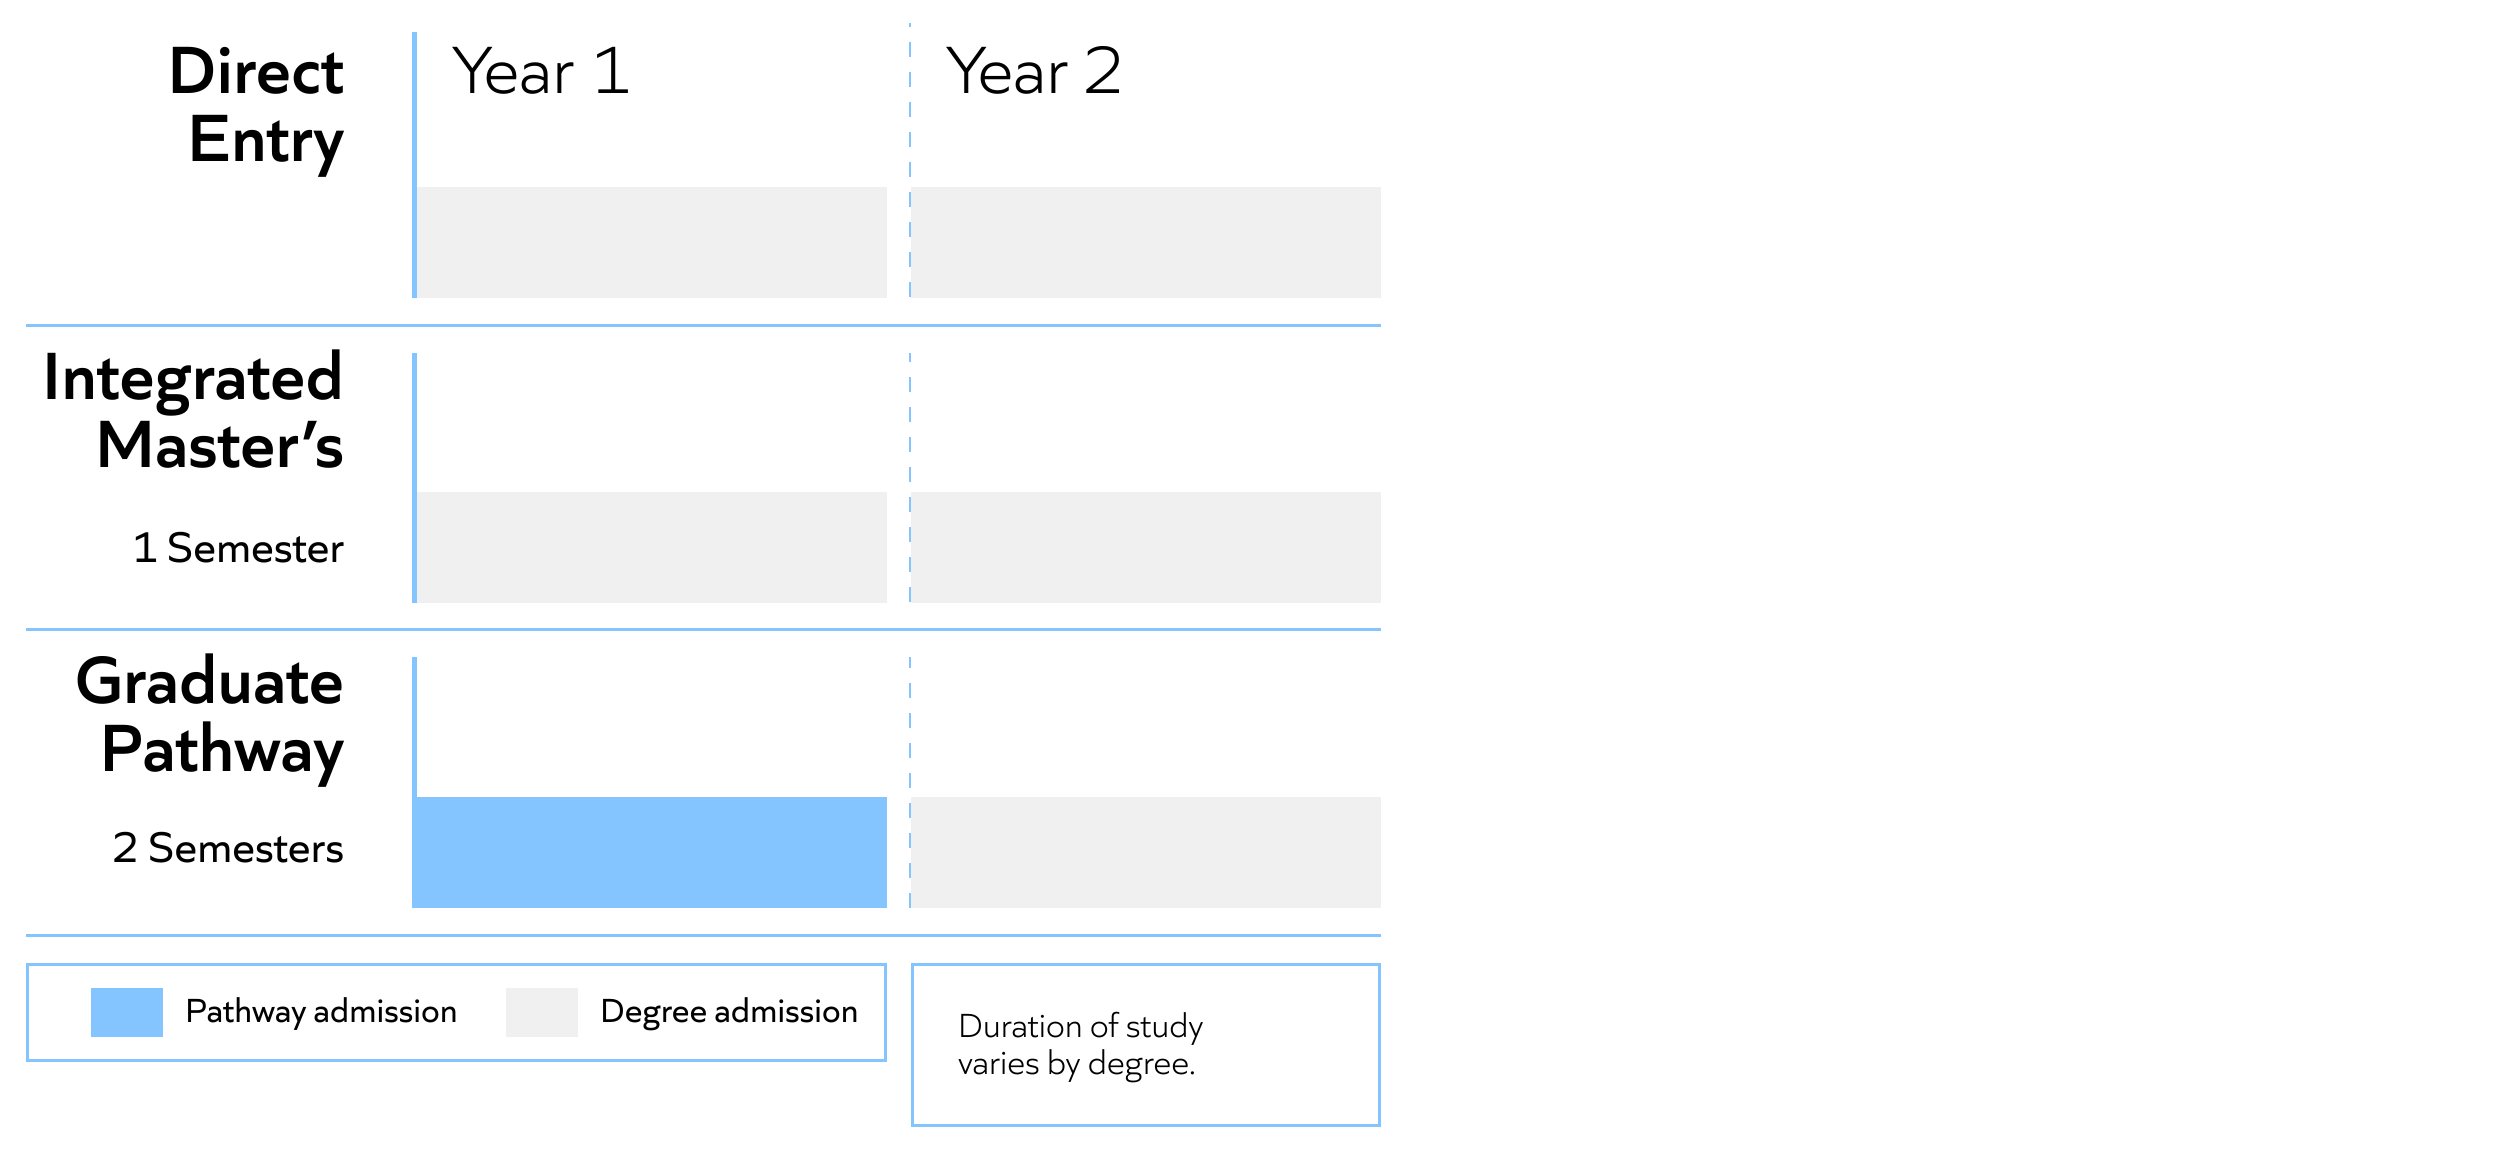
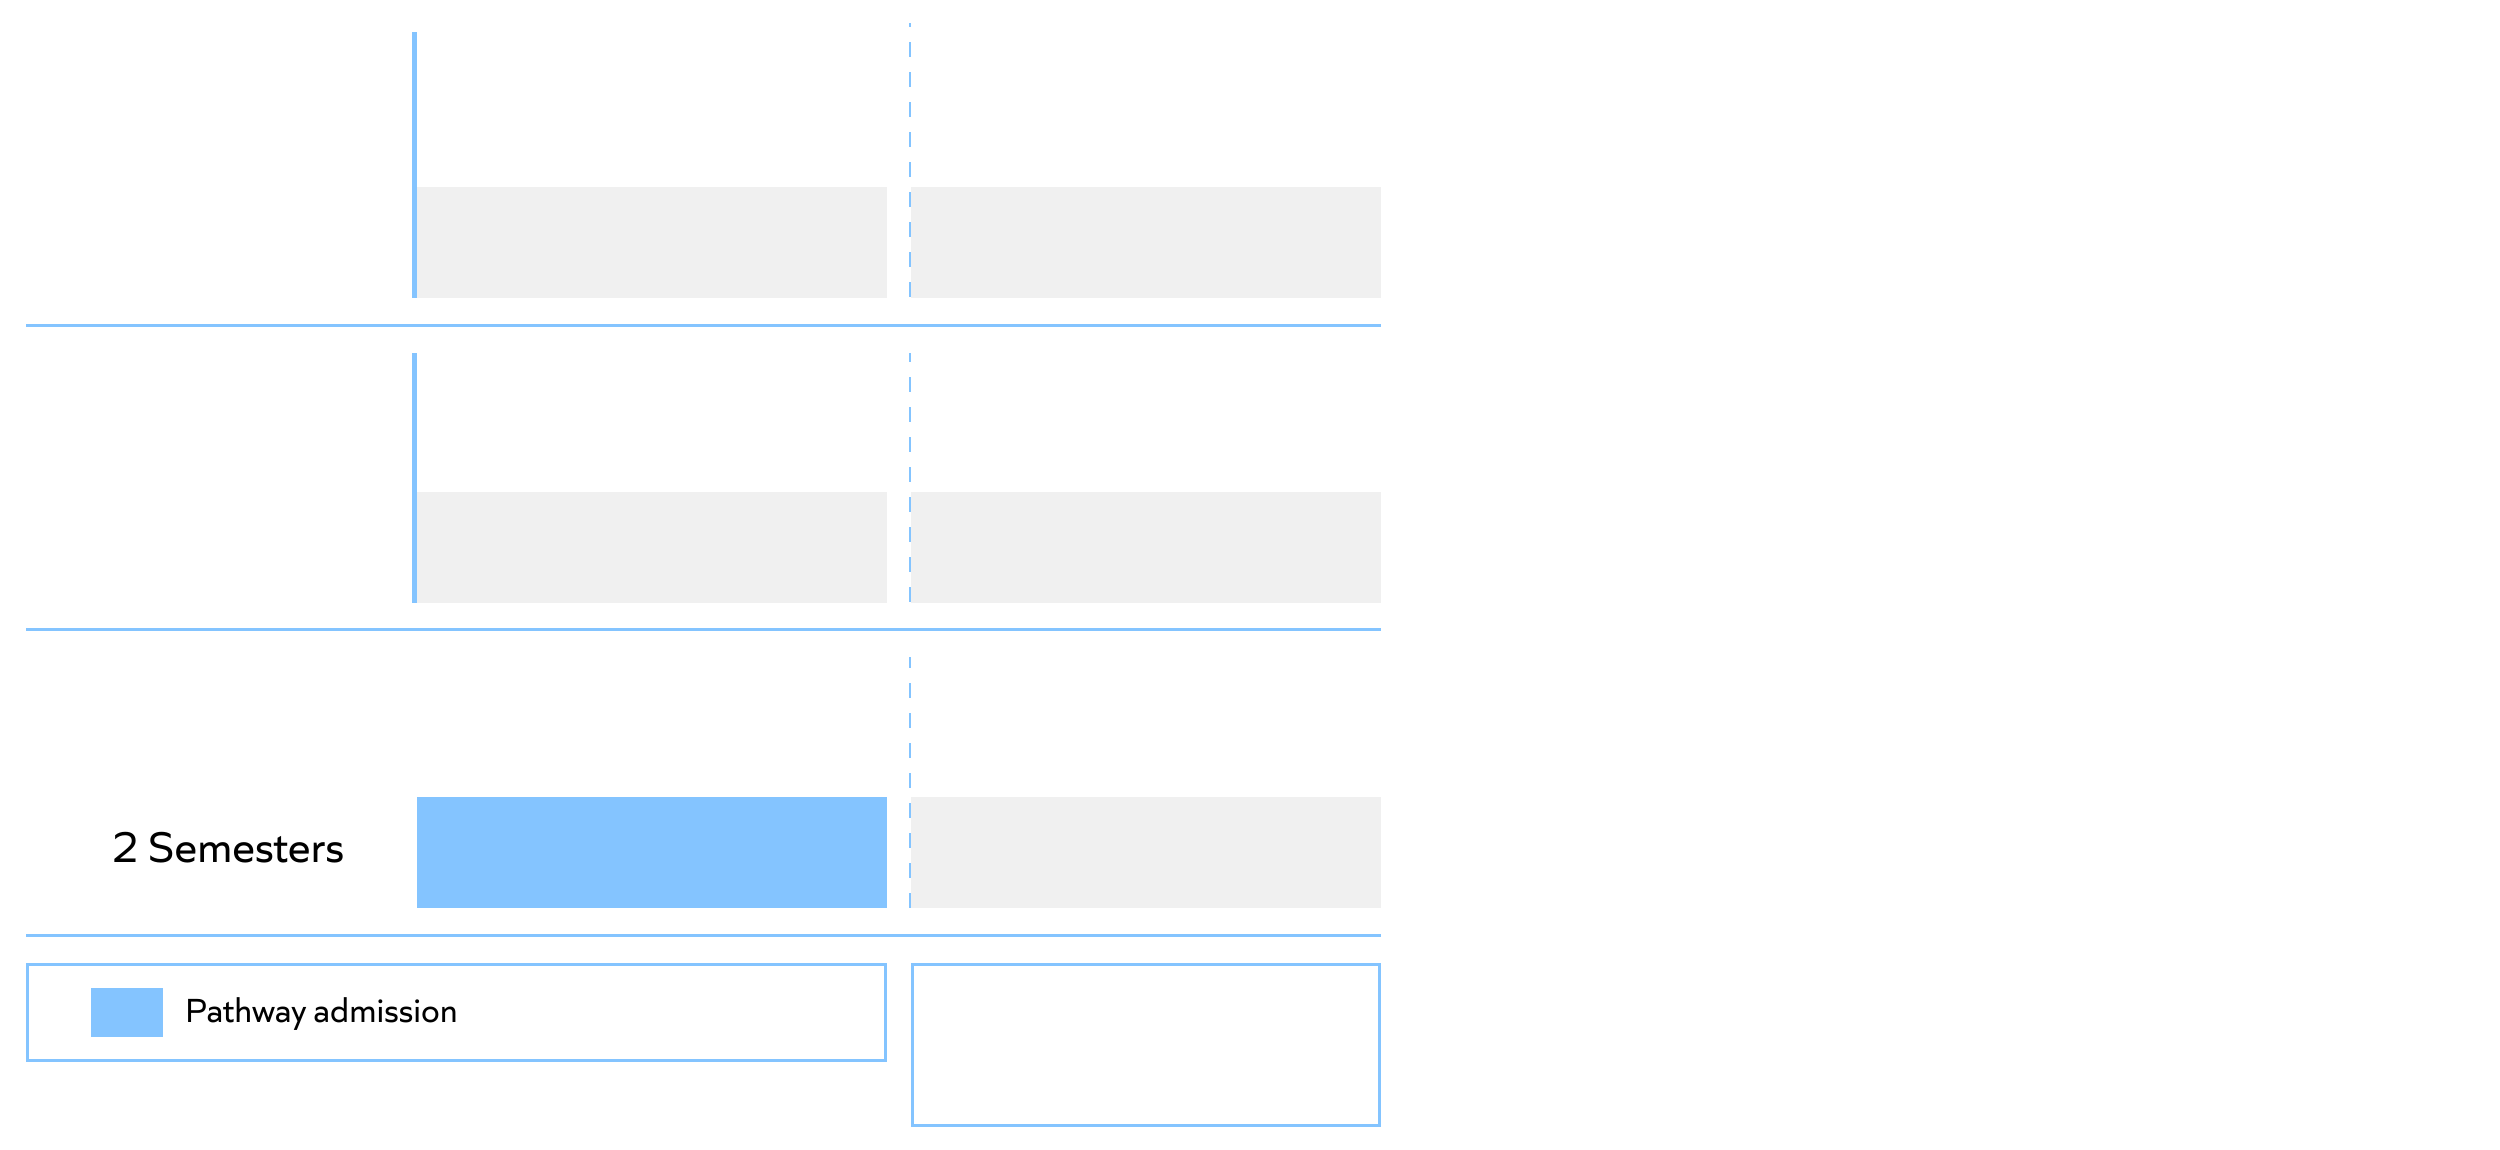
<svg xmlns="http://www.w3.org/2000/svg" width="2500" height="1150" fill="none">
  <rect width="100%" height="100%" fill="#808080" stroke="none" />
  <g clip-path="url(#a)">
    <path fill="#fff" d="M0 0h2500v1150H0z" />
    <path fill="#F0F0F0" d="M887 492H417v111h470V492ZM1381 492H911v111h470V492Z" />
    <path fill="#84C4FF" d="M163 988H91v49h72v-49ZM417 353h-5v250h5V353Z" />
    <path stroke="#84C4FF" stroke-dasharray="15 15" stroke-width="2" d="M910 602V353" />
    <path fill="#000" d="M188.08 1022v-23.1h9.485c5.46 0 8.26 2.38 8.26 7s-2.8 7-8.26 7h-6.51v9.1h-2.975Zm2.975-11.83h6.475c3.71 0 5.285-1.3 5.285-4.27 0-2.98-1.575-4.27-5.285-4.27h-6.475v8.54Zm21.949 12.25c-3.255 0-5.25-1.86-5.25-4.83 0-3.12 2.135-5.01 5.74-5.01 1.575 0 3.185.35 4.69 1.09v-.53c0-2.76-1.295-4.06-4.06-4.06-1.96 0-3.71.67-5.075 1.93v-2.84c1.33-1.08 3.255-1.64 5.46-1.64 4.305 0 6.545 2.13 6.545 6.26v9.21h-2.17l-.42-2.07c-1.295 1.61-3.22 2.49-5.46 2.49Zm.63-2.56c2.03 0 3.325-.84 4.55-2.62v-1.23c-1.26-.66-2.695-.98-4.165-.98-2.31 0-3.43.81-3.43 2.42 0 1.57 1.05 2.41 3.045 2.41Zm16.901 2.56c-2.975 0-4.585-1.54-4.585-4.55v-8.47h-2.8v-2.45h2.835l.105-3.78 2.73-1.54v5.32h4.76v2.45h-4.76v7.98c0 1.61.7 2.34 2.205 2.34.945 0 1.715-.28 2.59-.91v2.84c-.84.53-1.855.77-3.08.77Zm6.169-.42v-24.85h2.87v11.83c1.26-1.65 2.905-2.45 5.04-2.45 3.395 0 5.25 2.1 5.25 6.09v9.38h-2.87v-9.14c0-2.45-1.015-3.64-3.01-3.64-1.96 0-3.43 1.16-4.41 3.15v9.63h-2.87Zm20.679 0-5.25-15.05h3.045l3.57 10.53 3.675-10.53h2.24l3.675 10.53 3.57-10.53h2.94l-5.25 15.05h-2.38l-3.71-10.64-3.71 10.64h-2.415Zm23.912.42c-3.255 0-5.25-1.86-5.25-4.83 0-3.12 2.135-5.01 5.74-5.01 1.575 0 3.185.35 4.69 1.09v-.53c0-2.76-1.295-4.06-4.06-4.06-1.96 0-3.71.67-5.075 1.93v-2.84c1.33-1.08 3.255-1.64 5.46-1.64 4.305 0 6.545 2.13 6.545 6.26v9.21h-2.17l-.42-2.07c-1.295 1.61-3.22 2.49-5.46 2.49Zm.63-2.56c2.03 0 3.325-.84 4.55-2.62v-1.23c-1.26-.66-2.695-.98-4.165-.98-2.31 0-3.43.81-3.43 2.42 0 1.57 1.05 2.41 3.045 2.41Zm11.822 10.09 3.745-8.86-6.09-14.14h3.115l4.445 10.57 4.27-10.57h3.01l-9.45 23h-3.045Zm26.069-7.53c-3.255 0-5.25-1.86-5.25-4.83 0-3.12 2.135-5.01 5.74-5.01 1.575 0 3.185.35 4.69 1.09v-.53c0-2.76-1.295-4.06-4.06-4.06-1.96 0-3.71.67-5.075 1.93v-2.84c1.33-1.08 3.255-1.64 5.46-1.64 4.305 0 6.545 2.13 6.545 6.26v9.21h-2.17l-.42-2.07c-1.295 1.61-3.22 2.49-5.46 2.49Zm.63-2.56c2.03 0 3.325-.84 4.55-2.62v-1.23c-1.26-.66-2.695-.98-4.165-.98-2.31 0-3.43.81-3.43 2.42 0 1.57 1.05 2.41 3.045 2.41Zm18.47 2.56c-4.48 0-7.595-3.19-7.595-7.95s3.15-7.94 7.525-7.94c2.135 0 3.745.73 4.97 2.06v-11.44h2.87V1022h-2.17l-.315-1.96c-1.295 1.57-3.01 2.38-5.285 2.38Zm.385-2.66c1.925 0 3.5-.88 4.515-2.45v-5.71c-.98-1.54-2.59-2.41-4.515-2.41-3.045 0-5.04 2.13-5.04 5.28 0 3.15 1.995 5.29 5.04 5.29Zm12.349 2.24v-15.05h2.17l.385 2.24c1.26-1.79 2.905-2.66 5.075-2.66 2.205 0 3.78.91 4.55 2.76 1.4-2.03 3.255-2.76 5.25-2.76 3.395 0 5.18 2.06 5.18 6.05v9.42h-2.87v-9.24c0-2.42-1.085-3.54-2.975-3.54-1.715 0-3.115.95-4.06 2.59.035.25.035.49.035.77v9.42h-2.87v-9.24c0-2.45-1.085-3.54-2.905-3.54-1.785 0-3.115 1.09-4.095 2.94v9.84h-2.87Zm28.71-18.76c-1.12 0-1.96-.84-1.96-1.96s.84-1.96 1.96-1.96 1.96.84 1.96 1.96-.84 1.96-1.96 1.96Zm-1.435 18.76v-15.05h2.87V1022h-2.87Zm12.343.42c-2.38 0-4.48-.56-5.775-1.47v-3.01c1.4 1.22 3.465 1.92 5.74 1.92 2.38 0 3.605-.77 3.605-2.06 0-1.12-.875-1.58-2.975-1.96l-1.89-.35c-2.975-.56-4.34-1.96-4.34-4.27 0-2.98 2.24-4.69 6.09-4.69 1.995 0 3.85.45 5.005 1.19v2.94c-1.295-1.02-3.115-1.58-5.005-1.58-2.17 0-3.29.74-3.29 1.96 0 .98.7 1.44 2.835 1.82l1.89.35c2.975.56 4.48 1.89 4.48 4.45 0 3.08-2.205 4.76-6.37 4.76Zm14.526 0c-2.38 0-4.48-.56-5.775-1.47v-3.01c1.4 1.22 3.465 1.92 5.74 1.92 2.38 0 3.605-.77 3.605-2.06 0-1.12-.875-1.58-2.975-1.96l-1.89-.35c-2.975-.56-4.34-1.96-4.34-4.27 0-2.98 2.24-4.69 6.09-4.69 1.995 0 3.85.45 5.005 1.19v2.94c-1.295-1.02-3.115-1.58-5.005-1.58-2.17 0-3.29.74-3.29 1.96 0 .98.7 1.44 2.835 1.82l1.89.35c2.975.56 4.48 1.89 4.48 4.45 0 3.08-2.205 4.76-6.37 4.76Zm11.344-19.18c-1.12 0-1.96-.84-1.96-1.96s.84-1.96 1.96-1.96 1.96.84 1.96 1.96-.84 1.96-1.96 1.96Zm-1.435 18.76v-15.05h2.87V1022h-2.87Zm14.687.42c-4.69 0-7.98-3.29-7.98-7.95 0-4.65 3.29-7.94 7.98-7.94s7.98 3.29 7.98 7.94c0 4.66-3.29 7.95-7.98 7.95Zm0-2.66c3.045 0 5.04-2.1 5.04-5.29 0-3.18-1.995-5.28-5.04-5.28s-5.04 2.1-5.04 5.28c0 3.19 1.995 5.29 5.04 5.29Zm11.836 2.24v-15.05h2.17l.385 2.38c1.33-1.86 3.08-2.8 5.355-2.8 3.395 0 5.25 2.1 5.25 6.09v9.38h-2.87v-9.14c0-2.45-1.015-3.64-3.01-3.64-1.96 0-3.43 1.16-4.41 3.15v9.63h-2.87Z" />
-     <path fill="#F0F0F0" d="M578 988h-72v49h72v-49Z" />
-     <path fill="#000" d="M603.08 1022v-23.1h7.35c8.05 0 12.565 4.2 12.565 11.55 0 7.35-4.515 11.55-12.565 11.55h-7.35Zm2.975-2.73h4.34c6.265 0 9.555-3.05 9.555-8.82 0-5.78-3.29-8.82-9.555-8.82h-4.34v17.64Zm28.701 3.15c-5.285 0-8.645-3.08-8.645-8.05 0-4.73 3.08-7.84 7.735-7.84 4.375 0 7.28 2.76 7.28 7 0 .66-.07 1.33-.14 1.92h-11.865c.385 2.77 2.52 4.38 5.845 4.38 2.1 0 3.885-.67 5.355-1.96v2.94c-1.435 1.05-3.325 1.61-5.565 1.61Zm-5.6-9.38h9.17c-.315-2.52-1.925-3.92-4.515-3.92-2.555 0-4.235 1.43-4.655 3.92Zm21.525 17.33c-4.76 0-7.21-1.47-7.21-4.48 0-1.75.84-3.08 2.59-3.93v-.07c-1.085-.52-1.61-1.4-1.61-2.62 0-1.44.77-2.35 1.96-3.08v-.07c-1.505-.88-2.31-2.31-2.31-4.27 0-3.4 2.38-5.32 6.86-5.32 1.82 0 3.325.31 4.445.94 1.05-1.36 2.38-1.99 3.99-1.99.385 0 .7.03 1.085.07v2.97c-.315-.03-.665-.1-1.225-.1-.875 0-1.575.14-2.205.52.525.77.805 1.75.805 2.91 0 3.39-2.45 5.32-6.895 5.32-.77 0-1.47-.07-2.135-.18-.98.32-1.505.88-1.505 1.68 0 .88.56 1.26 2.45 1.26h3.64c4.06 0 6.09 1.61 6.09 4.63 0 3.78-3.22 5.81-8.82 5.81Zm.28-15.65c2.59 0 3.99-1.02 3.99-2.87 0-1.86-1.4-2.87-3.99-2.87-2.625 0-3.955 1.01-3.955 2.87 0 1.85 1.33 2.87 3.955 2.87Zm-.035 13.13c3.64 0 5.635-1.09 5.635-3.08 0-1.47-1.085-2.1-3.605-2.1h-4.095c-1.68.48-2.59 1.36-2.59 2.66 0 1.71 1.47 2.52 4.655 2.52Zm12.365-5.85v-15.05h2.17l.42 2.55c1.085-2.06 2.695-2.97 4.9-2.97.455 0 .77.03 1.05.1v2.94c-.35-.07-.77-.1-1.155-.1-2.135 0-3.675 1.15-4.515 3.29v9.24h-2.87Zm18.462.42c-5.285 0-8.645-3.08-8.645-8.05 0-4.73 3.08-7.84 7.735-7.84 4.375 0 7.28 2.76 7.28 7 0 .66-.07 1.33-.14 1.92h-11.865c.385 2.77 2.52 4.38 5.845 4.38 2.1 0 3.885-.67 5.355-1.96v2.94c-1.435 1.05-3.325 1.61-5.565 1.61Zm-5.6-9.38h9.17c-.315-2.52-1.925-3.92-4.515-3.92-2.555 0-4.235 1.43-4.655 3.92Zm23.408 9.38c-5.285 0-8.645-3.08-8.645-8.05 0-4.73 3.08-7.84 7.735-7.84 4.375 0 7.28 2.76 7.28 7 0 .66-.07 1.33-.14 1.92h-11.865c.385 2.77 2.52 4.38 5.845 4.38 2.1 0 3.885-.67 5.355-1.96v2.94c-1.435 1.05-3.325 1.61-5.565 1.61Zm-5.6-9.38h9.17c-.315-2.52-1.925-3.92-4.515-3.92-2.555 0-4.235 1.43-4.655 3.92Zm26.773 9.38c-3.255 0-5.25-1.86-5.25-4.83 0-3.12 2.135-5.01 5.74-5.01 1.575 0 3.185.35 4.69 1.09v-.53c0-2.76-1.295-4.06-4.06-4.06-1.96 0-3.71.67-5.075 1.93v-2.84c1.33-1.08 3.255-1.64 5.46-1.64 4.305 0 6.545 2.13 6.545 6.26v9.21h-2.17l-.42-2.07c-1.295 1.61-3.22 2.49-5.46 2.49Zm.63-2.56c2.03 0 3.325-.84 4.55-2.62v-1.23c-1.26-.66-2.695-.98-4.165-.98-2.31 0-3.43.81-3.43 2.42 0 1.57 1.05 2.41 3.045 2.41Zm18.47 2.56c-4.48 0-7.595-3.19-7.595-7.95s3.15-7.94 7.525-7.94c2.135 0 3.745.73 4.97 2.06v-11.44h2.87V1022h-2.17l-.315-1.96c-1.295 1.57-3.01 2.38-5.285 2.38Zm.385-2.66c1.925 0 3.5-.88 4.515-2.45v-5.71c-.98-1.54-2.59-2.41-4.515-2.41-3.045 0-5.04 2.13-5.04 5.28 0 3.15 1.995 5.29 5.04 5.29Zm12.349 2.24v-15.05h2.17l.385 2.24c1.26-1.79 2.905-2.66 5.075-2.66 2.205 0 3.78.91 4.55 2.76 1.4-2.03 3.255-2.76 5.25-2.76 3.395 0 5.18 2.06 5.18 6.05v9.42h-2.87v-9.24c0-2.42-1.085-3.54-2.975-3.54-1.715 0-3.115.95-4.06 2.59.035.25.035.49.035.77v9.42h-2.87v-9.24c0-2.45-1.085-3.54-2.905-3.54-1.785 0-3.115 1.09-4.095 2.94v9.84h-2.87Zm28.71-18.76c-1.12 0-1.96-.84-1.96-1.96s.84-1.96 1.96-1.96 1.96.84 1.96 1.96-.84 1.96-1.96 1.96Zm-1.435 18.76v-15.05h2.87V1022h-2.87Zm12.343.42c-2.38 0-4.48-.56-5.775-1.47v-3.01c1.4 1.22 3.465 1.92 5.74 1.92 2.38 0 3.605-.77 3.605-2.06 0-1.12-.875-1.58-2.975-1.96l-1.89-.35c-2.975-.56-4.34-1.96-4.34-4.27 0-2.98 2.24-4.69 6.09-4.69 1.995 0 3.85.45 5.005 1.19v2.94c-1.295-1.02-3.115-1.58-5.005-1.58-2.17 0-3.29.74-3.29 1.96 0 .98.7 1.44 2.835 1.82l1.89.35c2.975.56 4.48 1.89 4.48 4.45 0 3.08-2.205 4.76-6.37 4.76Zm14.526 0c-2.38 0-4.48-.56-5.775-1.47v-3.01c1.4 1.22 3.465 1.92 5.74 1.92 2.38 0 3.605-.77 3.605-2.06 0-1.12-.875-1.58-2.975-1.96l-1.89-.35c-2.975-.56-4.34-1.96-4.34-4.27 0-2.98 2.24-4.69 6.09-4.69 1.995 0 3.85.45 5.005 1.19v2.94c-1.295-1.02-3.115-1.58-5.005-1.58-2.17 0-3.29.74-3.29 1.96 0 .98.7 1.44 2.835 1.82l1.89.35c2.975.56 4.48 1.89 4.48 4.45 0 3.08-2.205 4.76-6.37 4.76Zm11.344-19.18c-1.12 0-1.96-.84-1.96-1.96s.84-1.96 1.96-1.96 1.96.84 1.96 1.96-.84 1.96-1.96 1.96Zm-1.435 18.76v-15.05h2.87V1022h-2.87Zm14.687.42c-4.69 0-7.98-3.29-7.98-7.95 0-4.65 3.29-7.94 7.98-7.94s7.98 3.29 7.98 7.94c0 4.66-3.29 7.95-7.98 7.95Zm0-2.66c3.045 0 5.04-2.1 5.04-5.29 0-3.18-1.995-5.28-5.04-5.28s-5.04 2.1-5.04 5.28c0 3.19 1.995 5.29 5.04 5.29Zm11.836 2.24v-15.05h2.17l.385 2.38c1.33-1.86 3.08-2.8 5.355-2.8 3.395 0 5.25 2.1 5.25 6.09v9.38h-2.87v-9.14c0-2.45-1.015-3.64-3.01-3.64-1.96 0-3.43 1.16-4.41 3.15v9.63h-2.87ZM136.625 562v-3.465h7.83V536.53l-8.64 4.005v-3.6l9.765-4.635h2.7v26.235h7.785V562h-19.44Zm42.95.54c-4.275 0-8.19-1.08-10.485-3.015v-4.275c2.52 2.385 6.39 3.735 10.485 3.735 4.905 0 7.605-1.89 7.605-5.085 0-2.52-1.71-4.05-5.805-4.905l-4.635-.99c-5.445-1.17-7.56-4.005-7.56-7.74 0-5.265 4.14-8.505 11.205-8.505 3.735 0 7.155.9 9.135 2.475v4.14c-2.16-1.98-5.58-3.06-9.18-3.06-4.635 0-7.245 1.8-7.245 4.77 0 2.205 1.44 3.645 5.58 4.5l4.725.99c5.4 1.125 7.695 4.005 7.695 8.145 0 5.625-4.185 8.82-11.52 8.82Zm26.519 0c-6.795 0-11.115-3.96-11.115-10.35 0-6.075 3.96-10.08 9.945-10.08 5.625 0 9.36 3.555 9.36 9 0 .855-.09 1.71-.18 2.475h-15.255c.495 3.555 3.24 5.625 7.515 5.625 2.7 0 4.995-.855 6.885-2.52v3.78c-1.845 1.35-4.275 2.07-7.155 2.07Zm-7.2-12.06h11.79c-.405-3.24-2.475-5.04-5.805-5.04-3.285 0-5.445 1.845-5.985 5.04ZM219.182 562v-19.35h2.79l.495 2.88c1.62-2.295 3.735-3.42 6.525-3.42 2.835 0 4.86 1.17 5.85 3.555 1.8-2.61 4.185-3.555 6.75-3.555 4.365 0 6.66 2.655 6.66 7.785V562h-3.69v-11.88c0-3.105-1.395-4.545-3.825-4.545-2.205 0-4.005 1.215-5.22 3.33.045.315.045.63.045.99V562h-3.69v-11.88c0-3.15-1.395-4.545-3.735-4.545-2.295 0-4.005 1.395-5.265 3.78V562h-3.69Zm44.744.54c-6.795 0-11.115-3.96-11.115-10.35 0-6.075 3.96-10.08 9.945-10.08 5.625 0 9.36 3.555 9.36 9 0 .855-.09 1.71-.18 2.475h-15.255c.495 3.555 3.24 5.625 7.515 5.625 2.7 0 4.995-.855 6.885-2.52v3.78c-1.845 1.35-4.275 2.07-7.155 2.07Zm-7.2-12.06h11.79c-.405-3.24-2.475-5.04-5.805-5.04-3.285 0-5.445 1.845-5.985 5.04Zm26.225 12.06c-3.06 0-5.76-.72-7.425-1.89v-3.87c1.8 1.575 4.455 2.475 7.38 2.475 3.06 0 4.635-.99 4.635-2.655 0-1.44-1.125-2.025-3.825-2.52l-2.43-.45c-3.825-.72-5.58-2.52-5.58-5.49 0-3.825 2.88-6.03 7.83-6.03 2.565 0 4.95.585 6.435 1.53v3.78c-1.665-1.305-4.005-2.025-6.435-2.025-2.79 0-4.23.945-4.23 2.52 0 1.26.9 1.845 3.645 2.34l2.43.45c3.825.72 5.76 2.43 5.76 5.715 0 3.96-2.835 6.12-8.19 6.12Zm19.179 0c-3.825 0-5.895-1.98-5.895-5.85V545.8h-3.6v-3.15h3.645l.135-4.86 3.51-1.98v6.84h6.12v3.15h-6.12v10.26c0 2.07.9 3.015 2.835 3.015 1.215 0 2.205-.36 3.33-1.17v3.645c-1.08.675-2.385.99-3.96.99Zm17.343 0c-6.795 0-11.115-3.96-11.115-10.35 0-6.075 3.96-10.08 9.945-10.08 5.625 0 9.36 3.555 9.36 9 0 .855-.09 1.71-.18 2.475h-15.255c.495 3.555 3.24 5.625 7.515 5.625 2.7 0 4.995-.855 6.885-2.52v3.78c-1.845 1.35-4.275 2.07-7.155 2.07Zm-7.2-12.06h11.79c-.405-3.24-2.475-5.04-5.805-5.04-3.285 0-5.445 1.845-5.985 5.04ZM332.561 562v-19.35h2.79l.54 3.285c1.395-2.655 3.465-3.825 6.3-3.825.585 0 .99.045 1.35.135v3.78c-.45-.09-.99-.135-1.485-.135-2.745 0-4.725 1.485-5.805 4.23V562h-3.69Z" />
    <path fill="#F0F0F0" d="M887 187H417v111h470V187ZM1381 187H911v111h470V187Z" />
    <path fill="#84C4FF" d="M417 32h-5v266h5V32Z" />
    <path stroke="#84C4FF" stroke-dasharray="15 15" stroke-width="2" d="M910 297V23" />
    <path stroke="#84C4FF" stroke-width="3" d="M26 325.5h1355M26 629.5h1355M26 935.5h1355" />
    <path fill="#F0F0F0" d="M887 797H417v111h470V797ZM1381 797H911v111h470V797Z" />
-     <path fill="#84C4FF" d="M417 657h-5v251h5V657Z" />
    <path stroke="#84C4FF" stroke-dasharray="15 15" stroke-width="2" d="M910 908V657" />
    <path fill="#000" d="M114.353 862v-3.105l9.45-7.74c5.94-4.86 7.92-7.11 7.92-10.44 0-3.555-2.295-5.49-6.75-5.49-3.735 0-7.11 1.35-9.855 4.095v-4.095c2.7-2.385 6.255-3.465 10.125-3.465 6.705 0 10.35 3.24 10.35 8.82 0 4.41-2.25 7.29-9.18 12.78l-6.48 5.13h15.57V862h-21.15Zm46.369.54c-4.275 0-8.19-1.08-10.485-3.015v-4.275c2.52 2.385 6.39 3.735 10.485 3.735 4.905 0 7.605-1.89 7.605-5.085 0-2.52-1.71-4.05-5.805-4.905l-4.635-.99c-5.445-1.17-7.56-4.005-7.56-7.74 0-5.265 4.14-8.505 11.205-8.505 3.735 0 7.155.9 9.135 2.475v4.14c-2.16-1.98-5.58-3.06-9.18-3.06-4.635 0-7.245 1.8-7.245 4.77 0 2.205 1.44 3.645 5.58 4.5l4.725.99c5.4 1.125 7.695 4.005 7.695 8.145 0 5.625-4.185 8.82-11.52 8.82Zm26.519 0c-6.795 0-11.115-3.96-11.115-10.35 0-6.075 3.96-10.08 9.945-10.08 5.625 0 9.36 3.555 9.36 9 0 .855-.09 1.71-.18 2.475h-15.255c.495 3.555 3.24 5.625 7.515 5.625 2.7 0 4.995-.855 6.885-2.52v3.78c-1.845 1.35-4.275 2.07-7.155 2.07Zm-7.2-12.06h11.79c-.405-3.24-2.475-5.04-5.805-5.04-3.285 0-5.445 1.845-5.985 5.04ZM200.33 862v-19.35h2.79l.495 2.88c1.62-2.295 3.735-3.42 6.525-3.42 2.835 0 4.86 1.17 5.85 3.555 1.8-2.61 4.185-3.555 6.75-3.555 4.365 0 6.66 2.655 6.66 7.785V862h-3.69v-11.88c0-3.105-1.395-4.545-3.825-4.545-2.205 0-4.005 1.215-5.22 3.33.045.315.045.63.045.99V862h-3.69v-11.88c0-3.15-1.395-4.545-3.735-4.545-2.295 0-4.005 1.395-5.265 3.78V862h-3.69Zm44.743.54c-6.795 0-11.115-3.96-11.115-10.35 0-6.075 3.96-10.08 9.945-10.08 5.625 0 9.36 3.555 9.36 9 0 .855-.09 1.71-.18 2.475h-15.255c.495 3.555 3.24 5.625 7.515 5.625 2.7 0 4.995-.855 6.885-2.52v3.78c-1.845 1.35-4.275 2.07-7.155 2.07Zm-7.2-12.06h11.79c-.405-3.24-2.475-5.04-5.805-5.04-3.285 0-5.445 1.845-5.985 5.04Zm26.226 12.06c-3.06 0-5.76-.72-7.425-1.89v-3.87c1.8 1.575 4.455 2.475 7.38 2.475 3.06 0 4.635-.99 4.635-2.655 0-1.44-1.125-2.025-3.825-2.52l-2.43-.45c-3.825-.72-5.58-2.52-5.58-5.49 0-3.825 2.88-6.03 7.83-6.03 2.565 0 4.95.585 6.435 1.53v3.78c-1.665-1.305-4.005-2.025-6.435-2.025-2.79 0-4.23.945-4.23 2.52 0 1.26.9 1.845 3.645 2.34l2.43.45c3.825.72 5.76 2.43 5.76 5.715 0 3.96-2.835 6.12-8.19 6.12Zm19.179 0c-3.825 0-5.895-1.98-5.895-5.85V845.8h-3.6v-3.15h3.645l.135-4.86 3.51-1.98v6.84h6.12v3.15h-6.12v10.26c0 2.07.9 3.015 2.835 3.015 1.215 0 2.205-.36 3.33-1.17v3.645c-1.08.675-2.385.99-3.96.99Zm17.342 0c-6.795 0-11.115-3.96-11.115-10.35 0-6.075 3.96-10.08 9.945-10.08 5.625 0 9.36 3.555 9.36 9 0 .855-.09 1.71-.18 2.475h-15.255c.495 3.555 3.24 5.625 7.515 5.625 2.7 0 4.995-.855 6.885-2.52v3.78c-1.845 1.35-4.275 2.07-7.155 2.07Zm-7.2-12.06h11.79c-.405-3.24-2.475-5.04-5.805-5.04-3.285 0-5.445 1.845-5.985 5.04ZM313.709 862v-19.35h2.79l.54 3.285c1.395-2.655 3.465-3.825 6.3-3.825.585 0 .99.045 1.35.135v3.78c-.45-.09-.99-.135-1.485-.135-2.745 0-4.725 1.485-5.805 4.23V862h-3.69Zm20.746.54c-3.06 0-5.76-.72-7.425-1.89v-3.87c1.8 1.575 4.455 2.475 7.38 2.475 3.06 0 4.635-.99 4.635-2.655 0-1.44-1.125-2.025-3.825-2.52l-2.43-.45c-3.825-.72-5.58-2.52-5.58-5.49 0-3.825 2.88-6.03 7.83-6.03 2.565 0 4.95.585 6.435 1.53v3.78c-1.665-1.305-4.005-2.025-6.435-2.025-2.79 0-4.23.945-4.23 2.52 0 1.26.9 1.845 3.645 2.34l2.43.45c3.825.72 5.76 2.43 5.76 5.715 0 3.96-2.835 6.12-8.19 6.12Z" />
    <path fill="#84C4FF" d="M887 797H417v111h470V797Z" />
    <path stroke="#84C4FF" stroke-width="3" d="M27.5 964.5h858v96h-858zM1379.5 964.5v161h-467v-161h467Z" />
-     <path fill="#000" d="M961.255 1037v-23.1h7.14c8.015 0 12.6 4.2 12.6 11.55 0 7.31-4.585 11.55-12.6 11.55h-7.14Zm2.03-1.86h5.075c6.86 0 10.57-3.43 10.57-9.69 0-6.27-3.71-9.7-10.57-9.7h-5.075v19.39Zm27.4 2.28c-3.43 0-5.32-2.1-5.32-6.09v-9.28h1.96v9.1c0 2.98 1.26 4.45 3.675 4.45 2.31 0 4.06-1.33 5.145-3.47v-10.08h1.96V1037h-1.54l-.28-2.52c-1.365 1.96-3.255 2.94-5.6 2.94Zm12.735-.42v-14.95h1.54l.28 2.66c1.19-2.1 2.87-3.08 5.18-3.08.45 0 .73.04.98.07v2c-.28-.07-.74-.11-1.12-.11-2.24 0-3.96 1.26-4.9 3.68v9.73h-1.96Zm14.62.42c-3.33 0-5.36-1.79-5.36-4.69 0-3.01 2.17-4.83 5.88-4.83 1.68 0 3.5.38 5.15 1.19v-1.05c0-3.15-1.47-4.66-4.55-4.66-2.07 0-3.89.7-5.18 2.03v-2.03c1.29-1.15 3.22-1.75 5.42-1.75 4.1 0 6.27 2.1 6.27 6.16v9.21h-1.54l-.28-2.38c-1.44 1.85-3.43 2.8-5.81 2.8Zm.31-1.75c2.28 0 3.96-1.02 5.36-3.12v-1.78c-1.44-.74-3.19-1.16-4.9-1.16-2.73 0-4.17 1.05-4.17 3.05 0 1.89 1.33 3.01 3.71 3.01Zm16.73 1.75c-2.66 0-4.17-1.4-4.17-4.13v-9.56h-3.01v-1.68h3.05l.07-4.27 1.85-1.05v5.32h5.15v1.68h-5.15v9.28c0 1.78.84 2.59 2.49 2.59 1.05 0 1.85-.32 2.69-.98v1.99c-.77.53-1.75.81-2.97.81Zm7.29-19.6c-.84 0-1.5-.67-1.5-1.51 0-.87.66-1.5 1.5-1.5.88 0 1.51.63 1.51 1.5 0 .84-.63 1.51-1.51 1.51Zm-1.01 19.18v-14.95h1.96V1037h-1.96Zm14.03.42c-4.62 0-7.91-3.29-7.91-7.91 0-4.59 3.29-7.88 7.91-7.88s7.91 3.29 7.91 7.88c0 4.62-3.29 7.91-7.91 7.91Zm0-1.82c3.54 0 5.92-2.45 5.92-6.09 0-3.61-2.38-6.06-5.92-6.06-3.5 0-5.91 2.45-5.91 6.06 0 3.64 2.41 6.09 5.91 6.09Zm12.08 1.4v-14.95h1.54l.28 2.52c1.4-1.92 3.26-2.94 5.64-2.94 3.43 0 5.32 2.1 5.32 6.09v9.28h-1.96v-9.1c0-2.98-1.26-4.45-3.68-4.45-2.34 0-4.09 1.33-5.18 3.54V1037h-1.96Zm31.81.42c-4.62 0-7.91-3.29-7.91-7.91 0-4.59 3.29-7.88 7.91-7.88s7.91 3.29 7.91 7.88c0 4.62-3.29 7.91-7.91 7.91Zm0-1.82c3.54 0 5.92-2.45 5.92-6.09 0-3.61-2.38-6.06-5.92-6.06-3.5 0-5.91 2.45-5.91 6.06 0 3.64 2.41 6.09 5.91 6.09Zm12.43 1.4v-13.27h-3.01v-1.68h3.01v-5.35c0-3.33 1.68-4.97 4.8-4.97 1.08 0 2.1.21 2.76.56v1.85c-.73-.45-1.57-.66-2.52-.66-2.06 0-3.08 1.05-3.08 3.29v5.28h4.69v1.68h-4.69V1037h-1.96Zm21.35.42c-2.45 0-4.58-.63-5.84-1.65v-2.13c1.26 1.26 3.39 2.03 5.81 2.03 2.73 0 4.27-.98 4.27-2.73 0-1.4-.98-2.03-3.5-2.52l-2-.39c-2.94-.56-4.3-1.75-4.3-3.99 0-2.83 2.17-4.41 5.84-4.41 2.03 0 3.89.49 5.01 1.3v2.1c-1.19-1.05-3.01-1.65-5.01-1.65-2.48 0-3.92.91-3.92 2.52 0 1.3.88 1.89 3.22 2.35l2 .38c3.29.63 4.58 1.93 4.58 4.2 0 2.98-2.2 4.59-6.16 4.59Zm14.64 0c-2.66 0-4.16-1.4-4.16-4.13v-9.56h-3.01v-1.68h3.04l.07-4.27 1.86-1.05v5.32h5.14v1.68h-5.14v9.28c0 1.78.84 2.59 2.48 2.59 1.05 0 1.86-.32 2.7-.98v1.99c-.77.53-1.75.81-2.98.81Zm11.49 0c-3.43 0-5.32-2.1-5.32-6.09v-9.28h1.96v9.1c0 2.98 1.26 4.45 3.68 4.45 2.31 0 4.06-1.33 5.14-3.47v-10.08h1.96V1037h-1.54l-.28-2.52c-1.36 1.96-3.25 2.94-5.6 2.94Zm19.21 0c-4.48 0-7.63-3.26-7.63-7.91 0-4.66 3.15-7.88 7.59-7.88 2.24 0 4.1.84 5.46 2.45v-11.93h1.96V1037h-1.54l-.24-2.17c-1.4 1.71-3.26 2.59-5.6 2.59Zm.21-1.82c2.2 0 4.02-1.02 5.21-2.91v-6.37c-1.15-1.89-3.01-2.87-5.21-2.87-3.5 0-5.85 2.49-5.85 6.06 0 3.6 2.35 6.09 5.85 6.09Zm12.7 9.35 3.71-8.69-6.27-14.21h2.14l5.14 11.76 4.9-11.76h2.03l-9.59 22.9h-2.06ZM964.65 1074l-6.265-14.95h2.135l4.935 11.94 4.97-11.94h2.03l-6.23 14.95h-1.575Zm14.421.42c-3.325 0-5.355-1.79-5.355-4.69 0-3.01 2.17-4.83 5.88-4.83 1.68 0 3.5.38 5.145 1.19v-1.05c0-3.15-1.47-4.66-4.55-4.66-2.065 0-3.885.7-5.18 2.03v-2.03c1.295-1.15 3.22-1.75 5.425-1.75 4.095 0 6.265 2.1 6.265 6.16v9.21h-1.54l-.28-2.38c-1.435 1.85-3.43 2.8-5.81 2.8Zm.315-1.75c2.275 0 3.955-1.02 5.355-3.12v-1.78c-1.435-.74-3.185-1.16-4.9-1.16-2.73 0-4.165 1.05-4.165 3.05 0 1.89 1.33 3.01 3.71 3.01Zm12.241 1.33v-14.95h1.54l.28 2.66c1.19-2.1 2.87-3.08 5.18-3.08.455 0 .735.04.98.07v2c-.28-.07-.735-.11-1.12-.11-2.24 0-3.955 1.26-4.9 3.68v9.73h-1.96Zm12.023-19.18c-.84 0-1.51-.67-1.51-1.51 0-.87.67-1.5 1.51-1.5.87 0 1.5.63 1.5 1.5 0 .84-.63 1.51-1.5 1.51Zm-1.02 19.18v-14.95h1.96V1074h-1.96Zm14.63.42c-5.18 0-8.5-3.08-8.5-7.98 0-4.69 3.08-7.81 7.7-7.81 4.3 0 7.14 2.73 7.14 6.9 0 .59-.04 1.08-.14 1.61h-12.67c.24 3.43 2.69 5.49 6.54 5.49 2.17 0 3.99-.66 5.5-1.99v2.03c-1.47 1.15-3.33 1.75-5.57 1.75Zm-6.44-8.96h10.89c-.11-3.15-2.17-5.08-5.32-5.08-3.15 0-5.22 1.96-5.57 5.08Zm21.45 8.96c-2.45 0-4.59-.63-5.85-1.65v-2.13c1.26 1.26 3.4 2.03 5.81 2.03 2.73 0 4.27-.98 4.27-2.73 0-1.4-.98-2.03-3.5-2.52l-1.99-.39c-2.94-.56-4.31-1.75-4.31-3.99 0-2.83 2.17-4.41 5.85-4.41 2.03 0 3.88.49 5 1.3v2.1c-1.19-1.05-3.01-1.65-5-1.65-2.49 0-3.92.91-3.92 2.52 0 1.3.87 1.89 3.22 2.35l1.99.38c3.29.63 4.59 1.93 4.59 4.2 0 2.98-2.21 4.59-6.16 4.59Zm24.68 0c-2.35 0-4.2-.91-5.64-2.63l-.24 2.21h-1.54v-24.85h1.96v11.93c1.36-1.61 3.22-2.45 5.49-2.45 4.41 0 7.56 3.22 7.56 7.88 0 4.65-3.11 7.91-7.59 7.91Zm-.21-1.82c3.46 0 5.81-2.49 5.81-6.09 0-3.57-2.35-6.06-5.81-6.06-2.24 0-4.06.98-5.25 2.87v6.37c1.19 1.89 3.01 2.91 5.25 2.91Zm11.69 9.35 3.71-8.69-6.26-14.21h2.13l5.15 11.76 4.9-11.76h2.03l-9.59 22.9h-2.07Zm28.45-7.53c-4.48 0-7.63-3.26-7.63-7.91 0-4.66 3.15-7.88 7.6-7.88 2.24 0 4.09.84 5.46 2.45v-11.93h1.96V1074h-1.54l-.25-2.17c-1.4 1.71-3.25 2.59-5.6 2.59Zm.21-1.82c2.21 0 4.03-1.02 5.22-2.91v-6.37c-1.16-1.89-3.01-2.87-5.22-2.87-3.5 0-5.84 2.49-5.84 6.06 0 3.6 2.34 6.09 5.84 6.09Zm19.84 1.82c-5.18 0-8.5-3.08-8.5-7.98 0-4.69 3.08-7.81 7.7-7.81 4.3 0 7.14 2.73 7.14 6.9 0 .59-.04 1.08-.14 1.61h-12.67c.24 3.43 2.69 5.49 6.54 5.49 2.17 0 3.99-.66 5.5-1.99v2.03c-1.47 1.15-3.33 1.75-5.57 1.75Zm-6.44-8.96h10.89c-.11-3.15-2.17-5.08-5.32-5.08-3.15 0-5.22 1.96-5.57 5.08Zm22.5 16.91c-4.69 0-7.14-1.44-7.14-4.45 0-1.89.98-3.25 2.91-4.1v-.07c-1.26-.45-1.82-1.33-1.82-2.52 0-1.33.73-2.27 2.06-3.01v-.07c-1.68-.84-2.55-2.31-2.55-4.34 0-3.32 2.38-5.18 6.68-5.18 1.82 0 3.26.32 4.38.95 1.05-1.26 2.38-1.82 3.95-1.82.39 0 .7.03 1.02.07v1.99c-.32-.03-.67-.07-1.16-.07-1.05 0-1.85.21-2.62.77.77.84 1.15 1.93 1.15 3.29 0 3.33-2.38 5.22-6.72 5.22-.87 0-1.64-.07-2.34-.21-1.3.42-1.89 1.12-1.89 2.06 0 .98.66 1.51 2.76 1.51h3.85c3.99 0 5.99 1.47 5.99 4.41 0 3.57-3.05 5.57-8.51 5.57Zm.14-15.06c3.12 0 4.73-1.19 4.73-3.5 0-2.27-1.61-3.5-4.73-3.5-3.11 0-4.72 1.23-4.72 3.5 0 2.31 1.61 3.5 4.72 3.5Zm-.03 13.34c4.16 0 6.4-1.33 6.4-3.71 0-1.89-1.33-2.66-4.27-2.66H1131c-2.14.63-3.22 1.72-3.22 3.33 0 2.03 1.68 3.04 5.32 3.04Zm12.51-6.65v-14.95h1.54l.28 2.66c1.19-2.1 2.87-3.08 5.18-3.08.45 0 .73.04.98.07v2c-.28-.07-.74-.11-1.12-.11-2.24 0-3.96 1.26-4.9 3.68v9.73h-1.96Zm17.81.42c-5.18 0-8.51-3.08-8.51-7.98 0-4.69 3.08-7.81 7.7-7.81 4.31 0 7.14 2.73 7.14 6.9 0 .59-.03 1.08-.14 1.61h-12.67c.25 3.43 2.7 5.49 6.55 5.49 2.17 0 3.99-.66 5.49-1.99v2.03c-1.47 1.15-3.32 1.75-5.56 1.75Zm-6.44-8.96h10.88c-.1-3.15-2.17-5.08-5.32-5.08-3.15 0-5.21 1.96-5.56 5.08Zm24.35 8.96c-5.18 0-8.51-3.08-8.51-7.98 0-4.69 3.08-7.81 7.7-7.81 4.31 0 7.14 2.73 7.14 6.9 0 .59-.03 1.08-.14 1.61h-12.67c.25 3.43 2.7 5.49 6.55 5.49 2.17 0 3.99-.66 5.49-1.99v2.03c-1.47 1.15-3.32 1.75-5.56 1.75Zm-6.44-8.96h10.88c-.1-3.15-2.17-5.08-5.32-5.08-3.15 0-5.21 1.96-5.56 5.08Zm17.5 8.96c-.91 0-1.57-.67-1.57-1.57 0-.92.66-1.58 1.57-1.58s1.58.66 1.58 1.58c0 .9-.67 1.57-1.58 1.57ZM172.824 93V46.8h15.26c16.1 0 25.06 8.4 25.06 23.1 0 14.77-8.96 23.1-25.06 23.1h-15.26Zm7.98-7.21h7.14c11.27 0 17.01-5.39 17.01-15.89s-5.74-15.89-17.01-15.89h-7.14v31.78Zm43.966-29.61c-2.8 0-4.76-1.96-4.76-4.62 0-2.73 1.96-4.69 4.76-4.69 2.73 0 4.69 1.96 4.69 4.69 0 2.66-1.96 4.62-4.69 4.62ZM220.99 93V62.69h7.56V93h-7.56Zm16.543 0V62.69h5.6l1.12 5.25c2.1-4.2 5.11-6.09 9.31-6.09.84 0 1.54.07 2.1.21v7.77c-.77-.14-1.61-.21-2.31-.21-3.99 0-6.79 1.96-8.26 6.09V93h-7.56Zm38.305.84c-10.85 0-17.64-6.16-17.64-16.17 0-9.59 6.16-15.82 15.68-15.82 8.96 0 14.7 5.6 14.7 14.21 0 1.4-.14 2.73-.35 4.27h-22.12c.91 4.55 4.55 7.07 10.43 7.07 3.99 0 7.35-1.19 10.36-3.71v7.07c-3.08 2.03-6.65 3.08-11.06 3.08Zm-9.73-19.04h15.4c-.63-4.2-3.36-6.51-7.63-6.51-4.2 0-6.93 2.31-7.77 6.51Zm44.019 19.04c-9.73 0-16.45-6.65-16.45-15.96s6.72-16.03 16.45-16.03c3.15 0 6.09.7 8.4 2.17v7.21c-2.17-1.54-4.69-2.38-7.56-2.38-5.95 0-9.59 3.43-9.59 9.03 0 5.53 3.57 8.96 9.59 8.96 2.8 0 5.39-.77 7.56-2.31v7.14c-2.31 1.47-5.25 2.17-8.4 2.17Zm26.379 0c-6.58 0-10.01-3.29-10.01-9.73V68.99h-5.18v-6.3h5.32l.14-6.72 7.28-3.85v10.57h8.75v6.3h-8.75v13.58c0 2.94 1.33 4.34 4.13 4.34 1.61 0 3.01-.49 4.62-1.47v6.86c-1.75 1.05-3.78 1.54-6.3 1.54ZM192.58 161v-46.2h34.72v7.21h-26.74v11.76h23.38v7.14h-23.38v12.88h27.51V161h-35.49Zm42.834 0v-30.31h5.6l.91 4.55c2.59-3.71 5.95-5.39 10.29-5.39 6.79 0 10.5 4.2 10.5 12.18V161h-7.56v-17.99c0-4.06-1.68-6.09-5.04-6.09-3.22 0-5.53 1.89-7.14 5.18V161h-7.56Zm46.541.84c-6.58 0-10.01-3.29-10.01-9.73v-15.12h-5.18v-6.3h5.32l.14-6.72 7.28-3.85v10.57h8.75v6.3h-8.75v13.58c0 2.94 1.33 4.34 4.13 4.34 1.61 0 3.01-.49 4.62-1.47v6.86c-1.75 1.05-3.78 1.54-6.3 1.54Zm11.974-.84v-30.31h5.6l1.12 5.25c2.1-4.2 5.11-6.09 9.31-6.09.84 0 1.54.07 2.1.21v7.77c-.77-.14-1.61-.21-2.31-.21-3.99 0-6.79 1.96-8.26 6.09V161h-7.56Zm23.921 15.89 7.35-17.78-11.83-28.42h8.19l7.63 19.6 7.21-19.6h7.7l-18.27 46.2h-7.98ZM47.522 399v-46.2h7.98V399h-7.98Zm18.155 0v-30.31h5.6l.91 4.55c2.59-3.71 5.95-5.39 10.29-5.39 6.79 0 10.5 4.2 10.5 12.18V399h-7.56v-17.99c0-4.06-1.68-6.09-5.04-6.09-3.22 0-5.53 1.89-7.14 5.18V399h-7.56Zm46.542.84c-6.58 0-10.01-3.29-10.01-9.73v-15.12h-5.18v-6.3h5.32l.14-6.72 7.28-3.85v10.57h8.75v6.3h-8.75v13.58c0 2.94 1.33 4.34 4.13 4.34 1.61 0 3.01-.49 4.62-1.47v6.86c-1.75 1.05-3.78 1.54-6.3 1.54Zm27.242 0c-10.85 0-17.64-6.16-17.64-16.17 0-9.59 6.16-15.82 15.68-15.82 8.96 0 14.7 5.6 14.7 14.21 0 1.4-.14 2.73-.35 4.27h-22.12c.91 4.55 4.55 7.07 10.43 7.07 3.99 0 7.35-1.19 10.36-3.71v7.07c-3.08 2.03-6.65 3.08-11.06 3.08Zm-9.73-19.04h15.4c-.63-4.2-3.36-6.51-7.63-6.51-4.2 0-6.93 2.31-7.77 6.51Zm41.372 34.93c-9.66 0-14.56-2.94-14.56-8.89 0-3.5 1.68-6.02 5.04-7.56v-.14c-2.24-1.12-3.29-2.87-3.29-5.39 0-2.87 1.4-4.83 3.92-6.3v-.14c-2.87-1.82-4.41-4.69-4.41-8.61 0-7 4.83-10.85 13.93-10.85 3.64 0 6.65.63 8.96 1.82 1.89-3.08 4.62-4.41 7.98-4.41.77 0 1.47 0 2.24.14v7.56c-.63-.07-1.4-.21-2.52-.21-1.47 0-2.73.21-3.78.77.77 1.47 1.19 3.22 1.19 5.18 0 7-5.04 10.85-14.07 10.85-1.61 0-3.01-.14-4.34-.35-1.4.56-2.1 1.47-2.1 2.73 0 1.54 1.05 2.24 4.41 2.24h7.14c8.12 0 12.18 3.36 12.18 9.66 0 7.77-6.3 11.9-17.92 11.9Zm.63-32.2c4.34 0 6.58-1.61 6.58-4.83 0-3.22-2.24-4.83-6.58-4.83s-6.58 1.61-6.58 4.83c0 3.22 2.17 4.83 6.58 4.83Zm0 26.11c6.37 0 9.59-1.75 9.59-5.11 0-2.59-1.82-3.64-6.23-3.64h-7.28c-2.73.84-4.13 2.24-4.13 4.48 0 2.94 2.59 4.27 8.05 4.27ZM196.107 399v-30.31h5.6l1.12 5.25c2.1-4.2 5.11-6.09 9.31-6.09.84 0 1.54.07 2.1.21v7.77c-.77-.14-1.61-.21-2.31-.21-3.99 0-6.79 1.96-8.26 6.09V399h-7.56Zm30.809.84c-6.51 0-10.43-3.71-10.43-9.59 0-6.23 4.27-10.01 11.41-10.01 2.8 0 5.67.63 8.47 1.82v-.77c0-4.9-2.17-7-7.28-7-3.92 0-7.28 1.26-10.01 3.64v-6.86c2.8-2.1 6.72-3.22 11.2-3.22 9.03 0 13.65 4.27 13.65 12.74V399h-5.6l-1.05-3.85c-2.38 3.01-6.02 4.69-10.36 4.69Zm1.96-6.02c3.15 0 5.6-1.4 7.49-4.2v-2.17c-2.1-1.12-4.41-1.75-6.93-1.75-3.78 0-5.6 1.47-5.6 4.06s1.68 4.06 5.04 4.06Zm34.075 6.02c-6.58 0-10.01-3.29-10.01-9.73v-15.12h-5.18v-6.3h5.32l.14-6.72 7.28-3.85v10.57h8.75v6.3h-8.75v13.58c0 2.94 1.33 4.34 4.13 4.34 1.61 0 3.01-.49 4.62-1.47v6.86c-1.75 1.05-3.78 1.54-6.3 1.54Zm27.243 0c-10.85 0-17.64-6.16-17.64-16.17 0-9.59 6.16-15.82 15.68-15.82 8.96 0 14.7 5.6 14.7 14.21 0 1.4-.14 2.73-.35 4.27h-22.12c.91 4.55 4.55 7.07 10.43 7.07 3.99 0 7.35-1.19 10.36-3.71v7.07c-3.08 2.03-6.65 3.08-11.06 3.08Zm-9.73-19.04h15.4c-.63-4.2-3.36-6.51-7.63-6.51-4.2 0-6.93 2.31-7.77 6.51Zm42.338 19.04c-8.75 0-14.77-6.37-14.77-15.96 0-9.66 6.09-15.96 14.63-15.96 3.99 0 7.07 1.4 9.31 3.92V349.3h7.56V399h-5.6l-.84-3.99c-2.52 3.22-5.81 4.83-10.29 4.83Zm1.47-6.86c3.29 0 6.02-1.47 7.7-4.27v-9.8c-1.68-2.66-4.41-4.13-7.7-4.13-5.18 0-8.54 3.57-8.54 9.1 0 5.46 3.36 9.1 8.54 9.1ZM100.432 467v-46.2h8.61l15.82 27.79 15.75-27.79h8.96V467h-7.98v-33.81l-14.7 25.9h-4.41l-14.42-25.48V467h-7.63Zm67.148.84c-6.51 0-10.43-3.71-10.43-9.59 0-6.23 4.27-10.01 11.41-10.01 2.8 0 5.67.63 8.47 1.82v-.77c0-4.9-2.17-7-7.28-7-3.92 0-7.28 1.26-10.01 3.64v-6.86c2.8-2.1 6.72-3.22 11.2-3.22 9.03 0 13.65 4.27 13.65 12.74V467h-5.6l-1.05-3.85c-2.38 3.01-6.02 4.69-10.36 4.69Zm1.96-6.02c3.15 0 5.6-1.4 7.49-4.2v-2.17c-2.1-1.12-4.41-1.75-6.93-1.75-3.78 0-5.6 1.47-5.6 4.06s1.68 4.06 5.04 4.06Zm32.732 6.02c-4.76 0-9.03-1.05-11.62-2.8v-7.07c2.87 2.38 6.93 3.64 11.55 3.64 4.13 0 6.16-1.05 6.16-3.22 0-1.75-1.47-2.52-5.04-3.15l-3.85-.7c-6.09-1.12-8.68-4.13-8.68-8.82 0-6.37 4.55-9.87 12.74-9.87 4.13 0 7.91.84 10.22 2.31v7c-2.73-1.96-6.3-3.08-10.15-3.08-3.71 0-5.53 1.12-5.53 3.08 0 1.61 1.26 2.31 4.83 2.94l3.85.7c5.88 1.12 8.89 3.85 8.89 9.17 0 6.51-4.48 9.87-13.37 9.87Zm30.67 0c-6.58 0-10.01-3.29-10.01-9.73v-15.12h-5.18v-6.3h5.32l.14-6.72 7.28-3.85v10.57h8.75v6.3h-8.75v13.58c0 2.94 1.33 4.34 4.13 4.34 1.61 0 3.01-.49 4.62-1.47v6.86c-1.75 1.05-3.78 1.54-6.3 1.54Zm27.242 0c-10.85 0-17.64-6.16-17.64-16.17 0-9.59 6.16-15.82 15.68-15.82 8.96 0 14.7 5.6 14.7 14.21 0 1.4-.14 2.73-.35 4.27h-22.12c.91 4.55 4.55 7.07 10.43 7.07 3.99 0 7.35-1.19 10.36-3.71v7.07c-3.08 2.03-6.65 3.08-11.06 3.08Zm-9.73-19.04h15.4c-.63-4.2-3.36-6.51-7.63-6.51-4.2 0-6.93 2.31-7.77 6.51Zm29.393 18.2v-30.31h5.6l1.12 5.25c2.1-4.2 5.11-6.09 9.31-6.09.84 0 1.54.07 2.1.21v7.77c-.77-.14-1.61-.21-2.31-.21-3.99 0-6.79 1.96-8.26 6.09V467h-7.56Zm23.523-27.51 4.62-18.69h8.89l-7.84 18.69h-5.67Zm25.367 28.35c-4.76 0-9.03-1.05-11.62-2.8v-7.07c2.87 2.38 6.93 3.64 11.55 3.64 4.13 0 6.16-1.05 6.16-3.22 0-1.75-1.47-2.52-5.04-3.15l-3.85-.7c-6.09-1.12-8.68-4.13-8.68-8.82 0-6.37 4.55-9.87 12.74-9.87 4.13 0 7.91.84 10.22 2.31v7c-2.73-1.96-6.3-3.08-10.15-3.08-3.71 0-5.53 1.12-5.53 3.08 0 1.61 1.26 2.31 4.83 2.94l3.85.7c5.88 1.12 8.89 3.85 8.89 9.17 0 6.51-4.48 9.87-13.37 9.87ZM102.233 703.84c-14.77 0-24.64-9.59-24.64-23.94 0-14.28 9.87-23.94 24.92-23.94 5.18 0 10.08 1.19 13.58 3.36v7.84c-3.57-2.45-8.19-3.85-13.16-3.85-10.64 0-17.15 6.3-17.15 16.59 0 10.22 6.51 16.59 16.52 16.59 3.43 0 6.51-.7 9.24-2.03v-10.64h-11.06v-7.07h18.9v21.35h-.07c-3.78 3.64-10.22 5.74-17.08 5.74Zm25.241-.84v-30.31h5.6l1.12 5.25c2.1-4.2 5.11-6.09 9.31-6.09.84 0 1.54.07 2.1.21v7.77c-.77-.14-1.61-.21-2.31-.21-3.99 0-6.79 1.96-8.26 6.09V703h-7.56Zm30.809.84c-6.51 0-10.43-3.71-10.43-9.59 0-6.23 4.27-10.01 11.41-10.01 2.8 0 5.67.63 8.47 1.82v-.77c0-4.9-2.17-7-7.28-7-3.92 0-7.28 1.26-10.01 3.64v-6.86c2.8-2.1 6.72-3.22 11.2-3.22 9.03 0 13.65 4.27 13.65 12.74V703h-5.6l-1.05-3.85c-2.38 3.01-6.02 4.69-10.36 4.69Zm1.96-6.02c3.15 0 5.6-1.4 7.49-4.2v-2.17c-2.1-1.12-4.41-1.75-6.93-1.75-3.78 0-5.6 1.47-5.6 4.06s1.68 4.06 5.04 4.06Zm36.026 6.02c-8.75 0-14.77-6.37-14.77-15.96 0-9.66 6.09-15.96 14.63-15.96 3.99 0 7.07 1.4 9.31 3.92V653.3h7.56V703h-5.6l-.84-3.99c-2.52 3.22-5.81 4.83-10.29 4.83Zm1.47-6.86c3.29 0 6.02-1.47 7.7-4.27v-9.8c-1.68-2.66-4.41-4.13-7.7-4.13-5.18 0-8.54 3.57-8.54 9.1 0 5.46 3.36 9.1 8.54 9.1Zm34.218 6.86c-6.79 0-10.5-4.2-10.5-12.18v-18.97h7.56v17.99c0 4.13 1.68 6.09 5.04 6.09 3.22 0 5.6-1.82 7.14-5.11v-18.97h7.56V703h-5.6l-.91-4.48c-2.59 3.64-5.95 5.32-10.29 5.32Zm33.582 0c-6.51 0-10.43-3.71-10.43-9.59 0-6.23 4.27-10.01 11.41-10.01 2.8 0 5.67.63 8.47 1.82v-.77c0-4.9-2.17-7-7.28-7-3.92 0-7.28 1.26-10.01 3.64v-6.86c2.8-2.1 6.72-3.22 11.2-3.22 9.03 0 13.65 4.27 13.65 12.74V703h-5.6l-1.05-3.85c-2.38 3.01-6.02 4.69-10.36 4.69Zm1.96-6.02c3.15 0 5.6-1.4 7.49-4.2v-2.17c-2.1-1.12-4.41-1.75-6.93-1.75-3.78 0-5.6 1.47-5.6 4.06s1.68 4.06 5.04 4.06Zm34.076 6.02c-6.58 0-10.01-3.29-10.01-9.73v-15.12h-5.18v-6.3h5.32l.14-6.72 7.28-3.85v10.57h8.75v6.3h-8.75v13.58c0 2.94 1.33 4.34 4.13 4.34 1.61 0 3.01-.49 4.62-1.47v6.86c-1.75 1.05-3.78 1.54-6.3 1.54Zm27.242 0c-10.85 0-17.64-6.16-17.64-16.17 0-9.59 6.16-15.82 15.68-15.82 8.96 0 14.7 5.6 14.7 14.21 0 1.4-.14 2.73-.35 4.27h-22.12c.91 4.55 4.55 7.07 10.43 7.07 3.99 0 7.35-1.19 10.36-3.71v7.07c-3.08 2.03-6.65 3.08-11.06 3.08Zm-9.73-19.04h15.4c-.63-4.2-3.36-6.51-7.63-6.51-4.2 0-6.93 2.31-7.77 6.51ZM105.012 771v-46.2h18.9c11.27 0 17.08 4.9 17.08 14.49s-5.81 14.49-17.08 14.49h-10.92V771h-7.98Zm7.98-24.43h10.78c6.44 0 9.17-2.1 9.17-7.28 0-5.25-2.73-7.28-9.17-7.28h-10.78v14.56Zm41.941 25.27c-6.51 0-10.43-3.71-10.43-9.59 0-6.23 4.27-10.01 11.41-10.01 2.8 0 5.67.63 8.47 1.82v-.77c0-4.9-2.17-7-7.28-7-3.92 0-7.28 1.26-10.01 3.64v-6.86c2.8-2.1 6.72-3.22 11.2-3.22 9.03 0 13.65 4.27 13.65 12.74V771h-5.6l-1.05-3.85c-2.38 3.01-6.02 4.69-10.36 4.69Zm1.96-6.02c3.15 0 5.6-1.4 7.49-4.2v-2.17c-2.1-1.12-4.41-1.75-6.93-1.75-3.78 0-5.6 1.47-5.6 4.06s1.68 4.06 5.04 4.06Zm34.076 6.02c-6.58 0-10.01-3.29-10.01-9.73v-15.12h-5.18v-6.3h5.32l.14-6.72 7.28-3.85v10.57h8.75v6.3h-8.75v13.58c0 2.94 1.33 4.34 4.13 4.34 1.61 0 3.01-.49 4.62-1.47v6.86c-1.75 1.05-3.78 1.54-6.3 1.54Zm11.974-.84v-49.7h7.56v22.96c2.38-3.01 5.39-4.41 9.38-4.41 6.72 0 10.43 4.2 10.43 12.18V771h-7.56v-17.99c0-4.06-1.75-6.09-5.11-6.09-3.22 0-5.53 1.89-7.14 5.18V771h-7.56Zm41.563 0-10.29-30.31h7.98l6.02 19.32 6.58-19.32h5.39l6.72 19.74 6.09-19.74h7.56L270.266 771h-6.37l-6.51-19.04-6.51 19.04h-6.37Zm48.445.84c-6.51 0-10.43-3.71-10.43-9.59 0-6.23 4.27-10.01 11.41-10.01 2.8 0 5.67.63 8.47 1.82v-.77c0-4.9-2.17-7-7.28-7-3.92 0-7.28 1.26-10.01 3.64v-6.86c2.8-2.1 6.72-3.22 11.2-3.22 9.03 0 13.65 4.27 13.65 12.74V771h-5.6l-1.05-3.85c-2.38 3.01-6.02 4.69-10.36 4.69Zm1.96-6.02c3.15 0 5.6-1.4 7.49-4.2v-2.17c-2.1-1.12-4.41-1.75-6.93-1.75-3.78 0-5.6 1.47-5.6 4.06s1.68 4.06 5.04 4.06Zm22.939 21.07 7.35-17.78-11.83-28.42h8.19l7.63 19.6 7.21-19.6h7.7l-18.27 46.2h-7.98ZM470.22 93V72.14l-18.2-25.34h4.97l15.33 21.35 15.4-21.35h4.76l-18.2 25.27V93h-4.06Zm33.425.84c-10.36 0-17.01-6.16-17.01-15.96 0-9.38 6.16-15.61 15.4-15.61 8.61 0 14.28 5.46 14.28 13.79 0 1.19-.07 2.17-.28 3.22h-25.34c.49 6.86 5.39 10.99 13.09 10.99 4.34 0 7.98-1.33 10.99-3.99v4.06c-2.94 2.31-6.65 3.5-11.13 3.5Zm-12.88-17.92h21.77c-.21-6.3-4.34-10.15-10.64-10.15-6.3 0-10.43 3.92-11.13 10.15Zm41.564 17.92c-6.65 0-10.71-3.57-10.71-9.38 0-6.02 4.34-9.66 11.76-9.66 3.36 0 7 .77 10.29 2.38v-2.1c0-6.3-2.94-9.31-9.1-9.31-4.13 0-7.77 1.4-10.36 4.06v-4.06c2.59-2.31 6.44-3.5 10.85-3.5 8.19 0 12.53 4.2 12.53 12.32V93h-3.08l-.56-4.76c-2.87 3.71-6.86 5.6-11.62 5.6Zm.63-3.5c4.55 0 7.91-2.03 10.71-6.23v-3.57c-2.87-1.47-6.37-2.31-9.8-2.31-5.46 0-8.33 2.1-8.33 6.09 0 3.78 2.66 6.02 7.42 6.02ZM557.441 93V63.11h3.08l.56 5.32c2.38-4.2 5.74-6.16 10.36-6.16.91 0 1.47.07 1.96.14v3.99c-.56-.14-1.47-.21-2.24-.21-4.48 0-7.91 2.52-9.8 7.35V93h-3.92Zm40.912 0v-3.64h12.81V51.35l-14.07 6.72v-3.78l15.33-7.49h2.8v42.56h12.67V93h-29.54ZM964.22 93V72.14l-18.2-25.34h4.97l15.33 21.35 15.4-21.35h4.76l-18.2 25.27V93h-4.06Zm33.425.84c-10.36 0-17.01-6.16-17.01-15.96 0-9.38 6.16-15.61 15.4-15.61 8.615 0 14.285 5.46 14.285 13.79 0 1.19-.07 2.17-.28 3.22h-25.345c.49 6.86 5.39 10.99 13.09 10.99 4.345 0 7.985-1.33 10.995-3.99v4.06c-2.94 2.31-6.65 3.5-11.135 3.5Zm-12.88-17.92h21.775c-.21-6.3-4.34-10.15-10.645-10.15-6.3 0-10.43 3.92-11.13 10.15Zm41.565 17.92c-6.65 0-10.71-3.57-10.71-9.38 0-6.02 4.34-9.66 11.76-9.66 3.36 0 7 .77 10.29 2.38v-2.1c0-6.3-2.94-9.31-9.1-9.31-4.13 0-7.77 1.4-10.36 4.06v-4.06c2.59-2.31 6.44-3.5 10.85-3.5 8.19 0 12.53 4.2 12.53 12.32V93h-3.08l-.56-4.76c-2.87 3.71-6.86 5.6-11.62 5.6Zm.63-3.5c4.55 0 7.91-2.03 10.71-6.23v-3.57c-2.87-1.47-6.37-2.31-9.8-2.31-5.46 0-8.33 2.1-8.33 6.09 0 3.78 2.66 6.02 7.42 6.02Zm24.48 2.66V63.11h3.08l.56 5.32c2.38-4.2 5.74-6.16 10.36-6.16.91 0 1.47.07 1.96.14v3.99c-.56-.14-1.47-.21-2.24-.21-4.48 0-7.91 2.52-9.8 7.35V93h-3.92Zm34.89 0v-3.29h-.07l15.26-12.39c10.5-8.54 13.3-12.46 13.3-17.78 0-6.58-4.13-9.94-11.83-9.94-5.95 0-10.99 2.03-15.26 6.3v-4.41c4.06-3.78 9.31-5.53 15.4-5.53 10.15 0 15.75 4.9 15.75 13.44 0 6.51-3.15 11.34-14.91 20.58l-11.83 9.31h26.88V93h-32.69Z" />
  </g>
  <defs>
    <clipPath id="a">
      <path fill="#fff" d="M0 0h2500v1150H0z" />
    </clipPath>
  </defs>
</svg>